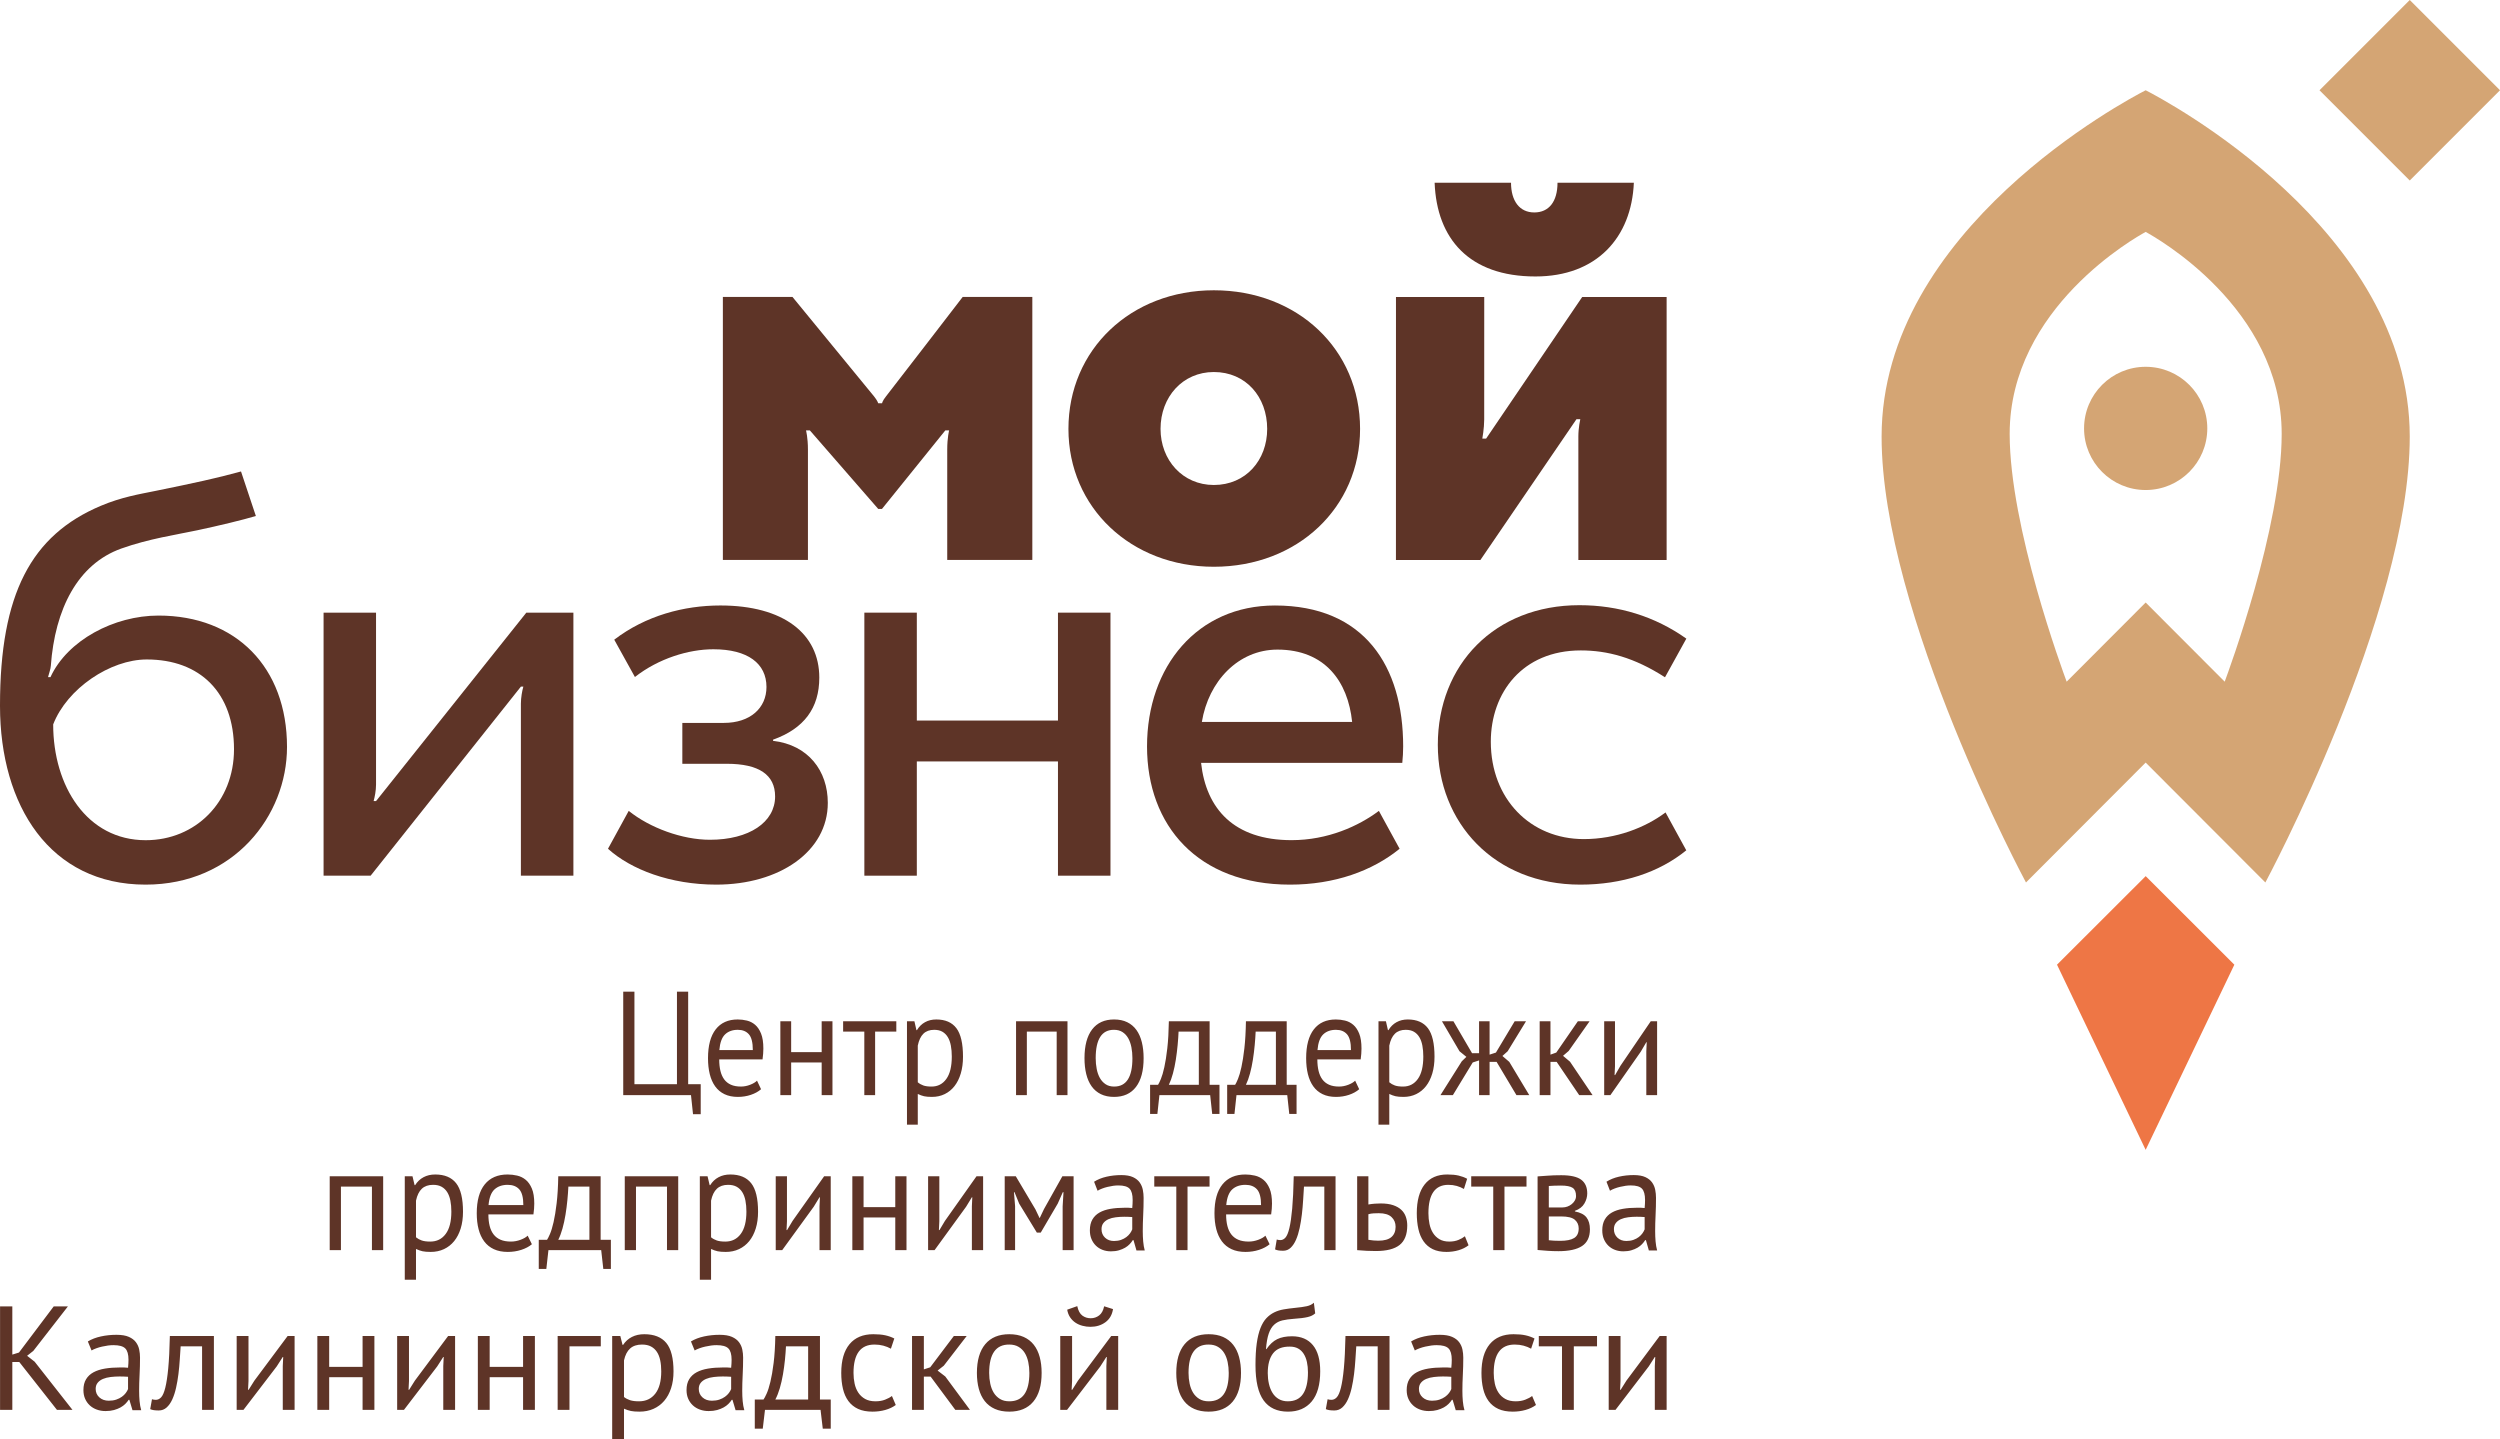
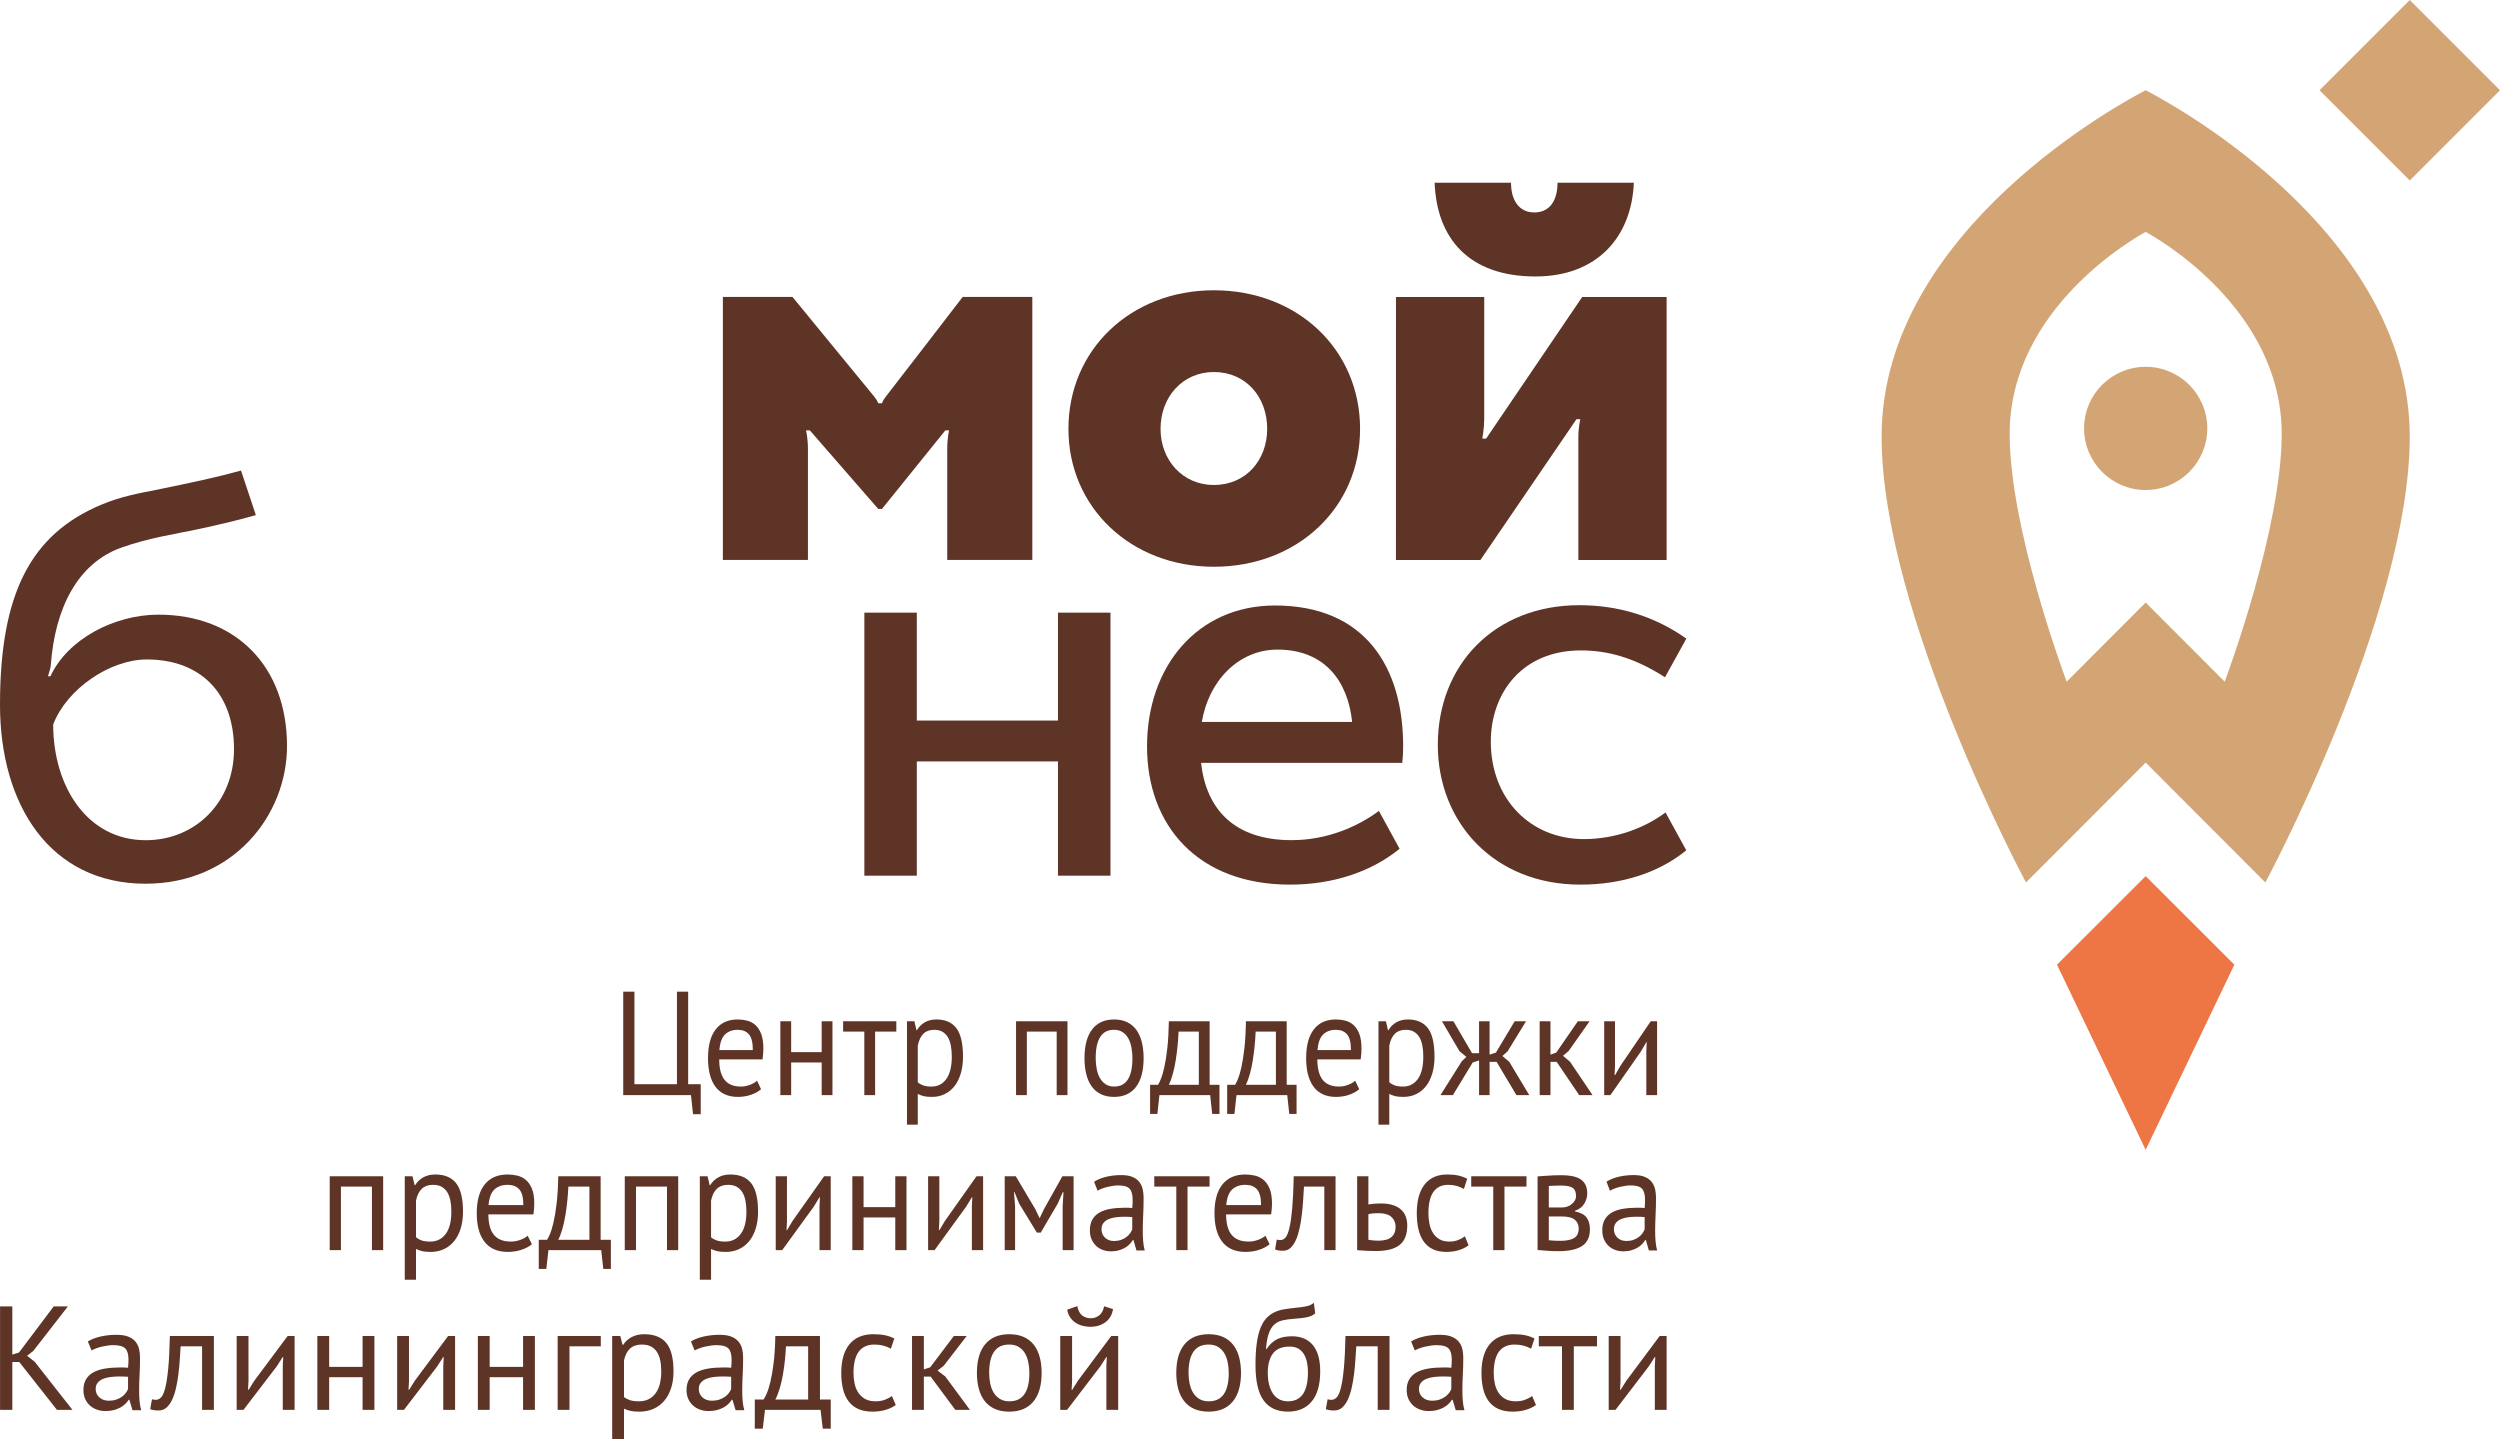
<svg xmlns="http://www.w3.org/2000/svg" xml:space="preserve" width="63.252mm" height="36.419mm" style="shape-rendering:geometricPrecision; text-rendering:geometricPrecision; image-rendering:optimizeQuality; fill-rule:evenodd; clip-rule:evenodd" viewBox="0 0 43928.32 25292.54">
  <defs>
    <style type="text/css">  .fil1 {fill:#D4A574;fill-rule:nonzero} .fil0 {fill:#EE7645;fill-rule:nonzero} .fil2 {fill:#5E3427;fill-rule:nonzero}  </style>
  </defs>
  <g id="Слой_x0020_1">
    <g id="_1900966496576">
      <polygon class="fil0" points="39260.54,16950.66 37702.5,15394.7 36144.33,16950.66 37702.15,20204.1 " />
      <path class="fil1" d="M37702.43 6444.86c-597.89,0 -1082.65,484.76 -1082.65,1082.65 0,597.89 484.76,1082.65 1082.65,1082.65 597.89,0 1082.72,-484.76 1082.72,-1082.65 0,-597.89 -484.83,-1082.65 -1082.72,-1082.65z" />
      <path class="fil1" d="M39091.08 11977.85l-1388.72 -1391.08 -1388.51 1391.08c-70.91,-193 -1001.19,-2711.18 -1001.19,-4354.08 0,-2216.35 2222.74,-3457.97 2389.69,-3548.88 167.17,90.91 2389.9,1332.53 2389.9,3548.88 0,1642.9 -930.28,4161.08 -1001.19,4354.08zm-1388.72 -10392.03c-329.82,168.9 -4640.07,2446.57 -4640.07,6085.88 0,3113.08 2537,7834.48 2537,7834.48l2103.08 -2106.9 2103.21 2106.9c0,0 2537,-4721.4 2537,-7834.48 0,-3639.3 -4310.26,-5916.97 -4640.21,-6085.88z" />
      <polygon class="fil1" points="42342.57,3171.63 40756.76,1585.81 42342.5,0 42342.57,0 43928.32,1585.74 43928.32,1585.88 " />
      <path class="fil2" d="M27367.48 3210.52c0,330.37 -149.59,522.33 -408.64,522.33 -259.12,0 -408.09,-203.42 -408.09,-522.33l-1342.39 0c37.5,983.55 606.16,1647.21 1771.11,1647.21 1074.73,0 1688.32,-681.93 1729.71,-1647.21l-1341.7 0z" />
      <path class="fil2" d="M24528.45 9840.33l0.63 -4621.88 1550.95 0c0,0 -0.63,1994.32 -0.63,2152.04 0,157.44 -33.13,336.28 -33.13,336.28l66.88 0 1688.11 -2488.31 1483.58 0 0 4621.88 -1550.95 0 0 -2171.76c0,-155.15 33.89,-302.38 33.89,-302.38l-67.3 0 -1688.11 2474.15 -1483.93 0z" />
      <path class="fil2" d="M21329.04 8521.69c562.4,0 937.02,-437.53 937.02,-985.63 0,-562.13 -374.61,-999.31 -937.02,-999.31 -548.03,0 -936.81,437.19 -936.81,999.31 0,548.1 388.78,985.63 936.81,985.63zm0 -3421.3c1471.92,0 2569.29,1040.56 2569.29,2435.67 0,1381.28 -1097.37,2422.47 -2569.29,2422.47 -1457.26,0 -2555.19,-1041.19 -2555.19,-2422.47 0,-1395.11 1097.93,-2435.67 2555.19,-2435.67z" />
      <path class="fil2" d="M16915.79 5217.41c0,0 -1295.31,1683.67 -1347.53,1747.28 -63.82,78.96 -69.24,121.47 -69.24,121.47l-67.3 0c0,0 -12.71,-45.7 -73.76,-121.47 -91.12,-112.99 -1433.09,-1747.28 -1433.09,-1747.28l-1223.08 0 0 4621.74 1494.77 0 0 -1940.22c0,-209.25 -33.75,-336.62 -33.75,-336.62l67.51 0 1201.69 1380.66 64.8 0 1113.76 -1380.66 66.95 0c0,0 -33.41,125.57 -33.41,336.62l0 1940.22 1495.25 0 0 -4621.74 -1223.56 0z" />
-       <path class="fil2" d="M2560.68 14763.34c-1033.83,0 -1626.16,-950.49 -1626.16,-2034.74 244.32,-631.37 1004.1,-1140.99 1644.5,-1140.99 935.97,0 1532.75,582.2 1532.75,1578.31 0,924.86 -674.77,1597.41 -1551.09,1597.41zm-2560.68 -2373.65l0 15.97c1.94,1754.58 878.75,3138.29 2558.53,3138.29 1545.46,0 2484.63,-1206.69 2484.63,-2419.07 0,-1398.93 -896.18,-2308.65 -2258.37,-2308.65 -781.73,0 -1600.12,434.34 -1898.34,1082.37l-42.64 -0.42c16.53,-67.51 44.52,-134.04 49.17,-198 72.57,-995.7 469.83,-1788.26 1240.58,-2062.45 484.62,-172.37 965.28,-241.96 1331.77,-319.89 391.97,-83.41 794.16,-180.85 1030.49,-251.13l-260.85 -782.56c-429.55,118.34 -829.37,204.32 -1501.78,341.35 -284.19,57.92 -594.56,107.72 -958.06,260.85 -1231.9,518.58 -1773.26,1553.66 -1775.13,3503.32z" />
-       <path class="fil2" d="M6607.44 14076.27c0,0 -17.36,-0.49 -42.5,-0.49 20.07,-73.41 42.5,-181.82 42.5,-289.05l0 -3021.76 -921.81 0 0 4621.67 826.94 0 2640.48 -3322.26 42.99 0c-21.18,72.44 -43.34,194.67 -43.34,300.86l0 3021.41 922.64 0 0 -4621.67 -827.15 0 -2640.76 3311.29z" />
-       <path class="fil2" d="M13583.6 13017.44l0 -20.56c545.25,-195.43 812.56,-555.39 812.56,-1090.15 0,-771.59 -627.48,-1267.8 -1738.4,-1267.8 -638.31,0 -1310.72,177.31 -1864.79,601.09l363.36 655.74c414.61,-325.65 944.45,-487.33 1378.09,-487.33 606.85,0 933.47,251.34 933.47,662.69 0,370.38 -285.58,631.16 -748.39,631.16l-730.12 0 0 718.32 781.59 0c565.74,0 848.61,193.49 848.61,574.07 0,452.6 -455.38,761.03 -1145.57,761.03 -486.43,0 -1056.33,-209.32 -1426.64,-507.68l-364.33 665.74c401.84,364.06 1095.08,630.19 1902.85,630.19 1110.22,0 1959.59,-582.47 1959.59,-1436.15 0,-565.81 -344.75,-1018.41 -961.88,-1090.36z" />
+       <path class="fil2" d="M2560.68 14763.34c-1033.83,0 -1626.16,-950.49 -1626.16,-2034.74 244.32,-631.37 1004.1,-1140.99 1644.5,-1140.99 935.97,0 1532.75,582.2 1532.75,1578.31 0,924.86 -674.77,1597.41 -1551.09,1597.41zm-2560.68 -2373.65c1.94,1754.58 878.75,3138.29 2558.53,3138.29 1545.46,0 2484.63,-1206.69 2484.63,-2419.07 0,-1398.93 -896.18,-2308.65 -2258.37,-2308.65 -781.73,0 -1600.12,434.34 -1898.34,1082.37l-42.64 -0.42c16.53,-67.51 44.52,-134.04 49.17,-198 72.57,-995.7 469.83,-1788.26 1240.58,-2062.45 484.62,-172.37 965.28,-241.96 1331.77,-319.89 391.97,-83.41 794.16,-180.85 1030.49,-251.13l-260.85 -782.56c-429.55,118.34 -829.37,204.32 -1501.78,341.35 -284.19,57.92 -594.56,107.72 -958.06,260.85 -1231.9,518.58 -1773.26,1553.66 -1775.13,3503.32z" />
      <polygon class="fil2" points="18589.88,12660.96 16109.76,12660.96 16109.76,10764.84 15187.95,10764.84 15187.95,15386.79 16109.76,15386.79 16109.76,13379.21 18589.88,13379.21 18589.88,15386.79 19512.52,15386.79 19512.52,10764.84 18589.88,10764.84 " />
      <path class="fil2" d="M21118.12 12685.54c117.3,-715.68 640.67,-1271.28 1328.71,-1271.28 833.95,0 1238.98,560.39 1312.04,1271.28l-2640.76 0zm1283.5 -2046.47c-1359.34,0 -2246.77,1068.21 -2246.77,2476.65 0,1390.38 892.57,2428.24 2512.06,2428.24 781.59,0 1446.98,-239.88 1926.05,-630.26l-364.26 -665.61c-354.96,266.13 -896.04,514.27 -1534.98,514.27 -1011.6,0 -1500.53,-549.9 -1589.15,-1357.74l3.13 0 3532.35 0c9.58,-94.73 15.35,-190.57 15.35,-288.91 0,-1408.44 -680.4,-2476.65 -2253.78,-2476.65z" />
      <path class="fil2" d="M27829.6 14743.82c-941.11,0 -1634.08,-707.41 -1634.08,-1711.31 0,-857.7 552.75,-1603.94 1581.02,-1603.94 467.47,0 938.54,123.69 1479.63,471.91 0,0 234.81,-423.02 375.03,-679.15 -553.72,-392.74 -1193.35,-587.54 -1879.1,-587.54 -1488.86,0 -2487.76,1045.15 -2487.76,2453.59 0,1372.26 995.84,2456.57 2503.04,2456.57 738.88,0 1383.51,-212.38 1862.71,-602.75l-364.33 -665.74c-355.1,266.27 -868.68,468.37 -1436.15,468.37z" />
      <path class="fil2" d="M12312.39 19577.73l-135.22 0 -35.56 -334.96 -1190.65 0 0 -1817.78 196.82 0 0 1625.68 747.21 0 0 -1625.68 196.89 0 0 1625.68 220.5 0 0 527.05zm1060.36 -438.85c-47.43,41.53 -107.16,74.38 -179.11,98.69 -72.02,24.24 -148.28,36.32 -228.98,36.32 -90.08,0 -168.42,-16.04 -234.74,-47.99 -66.39,-32.09 -120.98,-77.92 -163.69,-137.58 -42.64,-59.73 -74.31,-131.19 -94.87,-214.32 -20.56,-83.13 -30.84,-176.54 -30.84,-280.44 0,-221.61 45.07,-390.31 135.15,-506.43 90.15,-115.91 218.97,-173.9 386.63,-173.9 53.68,0 107.58,6.53 161.4,19.45 53.75,12.92 101.95,37.64 144.66,73.96 42.64,36.46 77.37,87.92 104.38,154.6 26.81,66.6 40.35,154.46 40.35,263.56 0,57.16 -4.79,120.36 -14.31,189.53l-761.45 0c0,76.12 7.15,143.69 21.46,202.52 14.1,58.89 36.32,108.69 66.32,149.39 30.14,40.7 69.17,71.81 117.51,93.48 48.2,21.6 107.02,32.36 176.61,32.36 53.75,0 107.51,-10.28 161.26,-31.11 53.82,-20.77 94.1,-45 121.05,-72.64l71.19 150.57zm-408.09 -1043.9c-93.34,0 -167.93,26.88 -224.18,80.49 -56.12,53.62 -89.66,145.43 -100.77,275.23l588.31 0c0,-131.54 -22.92,-223.77 -68.76,-276.55 -45.91,-52.71 -110.7,-79.17 -194.6,-79.17zm1473.03 573.93l-536.08 0 0 573.86 -189.81 0 0 -1298.43 189.81 0 0 542.82 536.08 0 0 -542.82 189.74 0 0 1298.43 -189.74 0 0 -573.86zm1311.63 -542.82l-372.39 0 0 1116.68 -189.81 0 0 -1116.68 -372.39 0 0 -181.75 934.58 0 0 181.75zm187.44 -181.75l130.43 0 35.56 155.85 9.58 0c36.32,-60.56 83.34,-106.88 141.05,-138.9 57.78,-32.09 123.69,-48.06 198.14,-48.06 158.07,0 275.85,51.11 353.43,153.14 77.44,102.16 116.19,269.26 116.19,501.29 0,108.97 -13.06,207.24 -39.1,294.68 -26.18,87.51 -62.99,161.47 -110.29,222.03 -47.5,60.63 -104.87,107.37 -172.1,140.22 -67.09,32.85 -141.82,49.31 -224.11,49.31 -58.48,0 -104.73,-3.82 -138.69,-11.67 -34.03,-7.85 -70.77,-21.18 -110.29,-40.21l0 540.11 -189.81 0 0 -1817.78zm479.13 150.64c-80.7,0 -144.32,22.99 -190.99,68.89 -46.53,45.77 -79.38,115.49 -98.34,208.97l0 643.94c28.4,24.31 60.84,42.92 97.16,55.84 36.32,13.06 84.59,19.45 144.8,19.45 109.11,0 195.57,-44.45 259.6,-133.69 64.1,-89.1 96.12,-220.29 96.12,-393.36 0,-70.98 -5.49,-135.5 -16.67,-193.49 -10.97,-57.99 -28.75,-107.3 -53.34,-147.93 -24.59,-40.7 -56.12,-72.37 -94.8,-94.87 -38.89,-22.57 -86.6,-33.75 -143.55,-33.75zm2151.34 31.11l-524.14 0 0 1116.68 -189.81 0 0 -1298.43 903.75 0 0 1298.43 -189.81 0 0 -1116.68zm488.72 467.47c0,-219.88 44.66,-388.15 133.97,-505.11 89.38,-116.81 217.86,-175.22 385.38,-175.22 88.69,0 165.71,15.97 231.41,48.06 65.49,32.02 119.66,77.92 162.44,137.58 42.71,59.73 74.24,131.54 94.8,215.5 20.56,84.03 30.91,177.03 30.91,279.19 0,219.81 -44.73,388.22 -134.11,505.04 -89.31,116.88 -217.79,175.29 -385.45,175.29 -88.55,0 -165.64,-16.04 -231.13,-47.99 -65.63,-32.09 -119.8,-77.92 -162.51,-137.58 -42.78,-59.73 -74.31,-131.68 -94.87,-215.64 -20.56,-83.9 -30.84,-176.96 -30.84,-279.12zm196.82 0c0,65.77 5.97,128.97 17.85,189.6 11.74,60.56 30.35,113.34 55.7,158.41 25.35,45 58.55,81.33 99.66,109.11 41.11,27.57 90.91,41.39 149.32,41.39 215.22,1.74 322.66,-164.32 322.66,-498.51 0,-67.44 -5.97,-131.54 -17.71,-192.1 -12.01,-60.63 -30.49,-113.48 -55.84,-158.41 -25.35,-45.07 -58.48,-80.91 -99.66,-107.79 -40.98,-26.88 -90.91,-40.28 -149.46,-40.28 -215.02,-1.74 -322.52,164.46 -322.52,498.58zm2175.09 979.03l-128 0 -35.56 -329.82 -891.94 0 -35.56 329.82 -128.13 0 0 -511.64 140.01 0c12.57,-19.03 29.24,-53.2 49.8,-102.58 20.56,-49.24 40.77,-118.55 60.49,-207.72 19.79,-89.1 37.23,-199.95 52.23,-332.39 15,-132.37 24.1,-290.44 27.15,-473.92l716.37 0 0 1116.61 173.14 0 0 511.64zm-362.87 -511.64l0 -934.86 -355.86 0c-3.13,72.78 -8.54,151.96 -16.53,237.73 -7.92,85.56 -18.54,171.33 -31.95,257.03 -13.47,85.7 -30.56,166.68 -51.05,242.8 -20.56,76.12 -44.24,141.96 -71.26,197.31l526.64 0zm1717.28 511.64l-128.07 0 -35.56 -329.82 -891.94 0 -35.56 329.82 -128.13 0 0 -511.64 140.08 0c12.64,-19.03 29.17,-53.2 49.73,-102.58 20.56,-49.24 40.84,-118.55 60.49,-207.72 19.79,-89.1 37.23,-199.95 52.23,-332.39 15,-132.37 24.17,-290.44 27.15,-473.92l716.37 0 0 1116.61 173.21 0 0 511.64zm-362.94 -511.64l0 -934.86 -355.79 0c-3.19,72.78 -8.61,151.96 -16.53,237.73 -7.99,85.56 -18.61,171.33 -32.02,257.03 -13.47,85.7 -30.56,166.68 -51.05,242.8 -20.56,76.12 -44.24,141.96 -71.26,197.31l526.64 0zm1463.58 77.92c-47.43,41.53 -107.16,74.38 -179.04,98.69 -72.02,24.24 -148.28,36.32 -228.98,36.32 -90.22,0 -168.42,-16.04 -234.81,-47.99 -66.46,-32.09 -120.91,-77.92 -163.69,-137.58 -42.78,-59.73 -74.31,-131.19 -94.87,-214.32 -20.56,-83.13 -30.77,-176.54 -30.77,-280.44 0,-221.61 44.93,-390.31 135.08,-506.43 90.08,-115.91 218.97,-173.9 386.63,-173.9 53.75,0 107.51,6.53 161.33,19.45 53.82,12.92 102.02,37.64 144.66,73.96 42.64,36.46 77.51,87.92 104.45,154.6 26.88,66.6 40.28,154.46 40.28,263.56 0,57.16 -4.72,120.36 -14.17,189.53l-761.52 0c0,76.12 7.22,143.69 21.46,202.52 14.17,58.89 36.32,108.69 66.32,149.39 30.07,40.7 69.1,71.81 117.44,93.48 48.13,21.6 107.09,32.36 176.61,32.36 53.89,0 107.58,-10.28 161.33,-31.11 53.89,-20.77 94.1,-45 121.12,-72.64l71.12 150.57zm-408.02 -1043.9c-93.34,0 -168.07,26.88 -224.25,80.49 -56.12,53.62 -89.73,145.43 -100.7,275.23l588.31 0c0,-131.54 -22.99,-223.77 -68.89,-276.55 -45.91,-52.71 -110.63,-79.17 -194.46,-79.17zm747.07 -150.64l130.43 0 35.63 155.85 9.51 0c36.39,-60.56 83.34,-106.88 141.12,-138.9 57.78,-32.09 123.69,-48.06 198.07,-48.06 158.07,0 275.92,51.11 353.5,153.14 77.44,102.16 116.12,269.26 116.12,501.29 0,108.97 -13.06,207.24 -39.03,294.68 -26.18,87.51 -62.99,161.47 -110.29,222.03 -47.57,60.63 -104.87,107.37 -172.03,140.22 -67.23,32.85 -141.96,49.31 -224.18,49.31 -58.55,0 -104.73,-3.82 -138.69,-11.67 -34.03,-7.85 -70.84,-21.18 -110.29,-40.21l0 540.11 -189.88 0 0 -1817.78zm479.2 150.64c-80.7,0 -144.32,22.99 -190.99,68.89 -46.6,45.77 -79.45,115.49 -98.34,208.97l0 643.94c28.4,24.31 60.77,42.92 97.09,55.84 36.39,13.06 84.66,19.45 144.8,19.45 109.11,0 195.71,-44.45 259.67,-133.69 64.1,-89.1 96.05,-220.29 96.05,-393.36 0,-70.98 -5.42,-135.5 -16.53,-193.49 -11.11,-57.99 -28.82,-107.3 -53.41,-147.93 -24.59,-40.7 -56.12,-72.37 -94.87,-94.87 -38.82,-22.57 -86.6,-33.75 -143.48,-33.75zm1176.48 573.93l-348.71 573.86 -218.14 0 374.68 -594.63 80.7 -77.99 -120.98 -98.69 -308.43 -527.12 201.61 0 327.46 560.95 123.34 0 0 -560.95 184.94 0 0 586.85 111.47 -36.32 329.75 -550.53 199.18 0 -322.52 527.12 -92.51 83.13 120.98 103.9 351.07 584.28 -225.43 0 -348.64 -584.28 -123.34 0 0 584.28 -184.94 0 0 -610.32 -111.54 36.46zm1475.32 -10.42l-109.11 0 0 584.28 -189.67 0 0 -1298.43 189.67 0 0 586.85 102.09 -36.32 379.54 -550.53 206.2 0 -367.53 522.05 -99.66 85.56 123.34 103.9 396.07 586.92 -234.88 0 -396.07 -584.28zm1574.98 -184.39l7.08 -160.98 -7.08 0 -97.23 166.19 -533.72 763.46 -109.11 0 0 -1298.43 189.81 0 0 792 -7.15 153.28 9.58 0 92.44 -160.98 533.72 -784.3 111.4 0 0 1298.43 -189.74 0 0 -768.67z" />
      <path class="fil2" d="M6535.49 20849.91l-544.83 0 0 1116.68 -197.24 0 0 -1298.43 939.38 0 0 1298.43 -197.31 0 0 -1116.68zm576.99 -181.75l135.5 0 37.02 155.85 9.86 0c37.85,-60.56 86.74,-106.88 146.68,-138.9 60,-32.09 128.55,-48.06 205.78,-48.06 164.39,0 286.9,51.11 367.39,153.14 80.63,102.16 120.84,269.26 120.84,501.29 0,109.04 -13.61,207.24 -40.7,294.68 -27.15,87.51 -65.35,161.47 -114.66,222.03 -49.38,60.63 -108.83,107.37 -178.69,140.22 -69.87,32.85 -147.51,49.31 -233,49.31 -60.84,0 -108.9,-3.82 -144.18,-11.67 -35.35,-7.85 -73.48,-21.18 -114.66,-40.21l0 540.11 -197.17 0 0 -1817.78zm497.88 150.64c-83.76,0 -149.94,22.99 -198.42,68.89 -48.55,45.77 -82.58,115.49 -102.3,208.97l0 644.01c29.52,24.24 63.2,42.85 100.98,55.77 37.85,13.06 87.99,19.45 150.57,19.45 113.34,0 203.28,-44.45 269.74,-133.69 66.74,-89.03 99.87,-220.22 99.87,-393.36 0,-70.98 -5.63,-135.5 -17.15,-193.49 -11.53,-57.99 -30,-107.3 -55.49,-147.93 -25.56,-40.7 -58.34,-72.37 -98.69,-94.87 -40.21,-22.5 -89.94,-33.75 -149.11,-33.75zm1735.62 1043.9c-49.24,41.53 -111.4,74.38 -186.13,98.69 -74.73,24.24 -154.11,36.32 -237.93,36.32 -93.62,0 -175.08,-15.97 -244.05,-47.99 -69.03,-32.09 -125.7,-77.85 -170.08,-137.58 -44.45,-59.73 -77.3,-131.19 -98.62,-214.32 -21.46,-83.13 -32.02,-176.54 -32.02,-280.44 0,-221.61 46.81,-390.31 140.43,-506.43 93.69,-115.91 227.59,-173.9 401.84,-173.9 55.84,0 111.74,6.53 167.79,19.45 55.77,12.99 105.91,37.64 150.29,73.96 44.31,36.46 80.42,87.92 108.48,154.6 27.99,66.6 41.88,154.46 41.88,263.56 0,57.16 -4.86,120.36 -14.79,189.53l-791.38 0c0,76.12 7.5,143.69 22.15,202.58 14.79,58.82 37.92,108.62 69.1,149.32 31.25,40.7 71.81,71.81 122.09,93.48 50,21.6 111.26,32.36 183.62,32.36 55.77,0 111.68,-10.28 167.58,-31.11 55.91,-20.77 97.79,-45 125.77,-72.64l73.96 150.57zm-424.06 -1043.9c-97.02,0 -174.67,26.88 -233,80.49 -58.41,53.68 -93.2,145.5 -104.73,275.23l611.37 0c0,-131.54 -23.82,-223.77 -71.46,-276.48 -47.64,-52.78 -115.01,-79.24 -202.17,-79.24zm1811.94 1477.61l-133.07 0 -36.95 -329.82 -927.08 0 -37.02 329.82 -133 0 0 -511.64 145.43 0c13.2,-19.03 30.35,-53.13 51.81,-102.58 21.32,-49.24 42.29,-118.55 62.85,-207.72 20.56,-89.1 38.61,-199.95 54.17,-332.39 15.7,-132.37 25.14,-290.44 28.4,-473.92l744.5 0 0 1116.61 179.94 0 0 511.64zm-377.18 -511.64l0 -934.86 -369.75 0c-3.33,72.78 -9.03,151.96 -17.29,237.73 -8.26,85.56 -19.24,171.33 -33.27,257.03 -13.96,85.7 -31.67,166.68 -52.99,242.8 -21.32,76.19 -46.05,141.96 -73.96,197.31l547.26 0zm1363.3 -934.86l-544.83 0 0 1116.68 -197.17 0 0 -1298.43 939.24 0 0 1298.43 -197.24 0 0 -1116.68zm576.85 -181.75l135.64 0 37.02 155.85 9.93 0c37.71,-60.56 86.53,-106.88 146.61,-138.9 60.07,-32.09 128.55,-48.06 205.85,-48.06 164.32,0 286.83,51.11 367.32,153.14 80.63,102.16 120.84,269.26 120.84,501.29 0,109.04 -13.54,207.24 -40.63,294.68 -27.22,87.51 -65.42,161.47 -114.66,222.03 -49.38,60.63 -109.04,107.37 -178.76,140.22 -69.8,32.85 -147.51,49.31 -233,49.31 -60.84,0 -108.9,-3.82 -144.25,-11.67 -35.28,-7.85 -73.41,-21.18 -114.52,-40.21l0 540.11 -197.38 0 0 -1817.78zm498.02 150.64c-83.9,0 -149.87,22.99 -198.42,68.89 -48.55,45.77 -82.58,115.49 -102.23,208.97l0 644.01c29.45,24.24 63.2,42.85 100.91,55.77 37.85,13.06 87.99,19.45 150.43,19.45 113.48,0 203.49,-44.45 269.95,-133.69 66.53,-89.03 99.87,-220.22 99.87,-393.36 0,-70.98 -5.69,-135.5 -17.22,-193.49 -11.53,-57.99 -30,-107.3 -55.49,-147.93 -25.56,-40.7 -58.41,-72.37 -98.62,-94.87 -40.28,-22.5 -90.01,-33.75 -149.18,-33.75zm1604.98 379.13l7.29 -160.98 -7.29 0 -101.19 166.19 -554.63 763.46 -113.41 0 0 -1298.43 197.24 0 0 792 -7.36 153.28 9.86 0 96.19 -160.98 554.69 -784.3 115.7 0 0 1298.43 -197.1 0 0 -768.67zm1331.28 194.81l-557.19 0 0 573.86 -197.17 0 0 -1298.43 197.17 0 0 542.82 557.19 0 0 -542.82 197.1 0 0 1298.43 -197.1 0 0 -573.86zm1346 -194.81l7.36 -160.98 -7.36 0 -101.05 166.19 -554.69 763.46 -113.48 0 0 -1298.43 197.31 0 0 792 -7.5 153.28 9.93 0 96.19 -160.98 554.63 -784.3 115.91 0 0 1298.43 -197.24 0 0 -768.67zm1595.05 -2.64l14.79 -246.62 -12.29 0 -88.76 199.95 -298.29 508.93 -68.96 0 -310.65 -508.93 -81.4 -199.95 -9.79 0 19.72 244.05 0 773.88 -182.44 0 0 -1298.43 194.74 0 345.16 581.78 71.46 150.57 4.86 0 73.96 -155.78 323.01 -576.57 197.24 0 0 1298.43 -192.38 0 0 -771.31zm552.33 -431c62.44,-39.79 135.22,-69.24 218.21,-88.27 82.85,-19.1 169.67,-28.54 259.95,-28.54 85.56,0 154.18,12.08 205.85,36.32 51.88,24.31 91.4,55.84 118.34,94.8 27.22,38.89 45.28,81.81 54.31,128.55 9.03,46.67 13.61,93.48 13.61,140.22 0,103.9 -2.5,205.08 -7.43,303.84 -5,98.69 -7.5,192.1 -7.5,280.44 0,63.96 2.5,124.59 7.5,181.75 4.93,57.16 13.96,109.87 27.22,158.41l-145.57 0 -51.81 -181.75 -12.36 0c-14.72,24.24 -33.2,47.92 -55.49,71.32 -22.09,23.4 -48.82,44.17 -79.94,62.37 -31.32,18.13 -67.44,33.27 -108.62,45.42 -41.11,12.08 -87.85,18.2 -140.43,18.2 -52.64,0 -101.47,-8.68 -146.75,-25.97 -45.14,-17.29 -84.17,-42.02 -117.16,-73.96 -32.85,-32.02 -58.75,-70.63 -77.64,-115.56 -18.96,-45 -28.27,-96.19 -28.27,-153.28 0,-76.12 14.79,-139.8 44.38,-190.78 29.59,-51.11 71.05,-91.81 124.45,-122.09 53.41,-30.35 117.58,-51.95 192.31,-64.94 74.73,-12.92 157.37,-19.45 247.8,-19.45 22.99,0 45.56,0 67.78,0 22.09,0 44.73,1.74 67.78,5.21 5,-52.02 7.36,-98.69 7.36,-140.22 0,-95.28 -18.06,-161.89 -54.24,-199.95 -36.11,-38.06 -101.81,-57.09 -197.17,-57.09 -28.06,0 -57.92,2.01 -90.01,6.39 -32.02,4.79 -64.87,10.9 -98.62,19.03 -33.68,7.85 -65.77,17.71 -96.12,29.52 -30.49,11.18 -57.16,24.24 -80.08,38.48l-61.67 -158.41zm350.03 1041.33c46.05,0 87.02,-6.53 123.27,-19.52 36.11,-12.92 67.44,-29.45 93.69,-49.38 26.32,-19.86 48.06,-41.88 65.35,-66.12 17.22,-24.24 29.93,-47.64 38.2,-70.14l0 -215.5c-23.06,-1.81 -46.46,-3.06 -70.14,-3.96 -23.96,-0.83 -47.36,-1.32 -70.42,-1.32 -50.91,0 -100.63,3.06 -149.11,9.17 -48.41,5.97 -91.19,17.29 -128.2,33.75 -36.95,16.39 -66.53,38.89 -88.76,67.51 -22.15,28.54 -33.27,64.45 -33.27,107.72 0,60.56 20.56,110.43 61.67,149.39 41.04,38.89 93.69,58.41 157.72,58.41zm1678.88 -955.7l-387.04 0 0 1116.68 -197.24 0 0 -1116.68 -387.04 0 0 -181.75 971.32 0 0 181.75zm1055.22 1012.78c-49.31,41.53 -111.33,74.38 -186.13,98.69 -74.73,24.24 -154.04,36.32 -237.93,36.32 -93.69,0 -175.01,-15.97 -243.98,-47.99 -69.1,-32.09 -125.77,-77.85 -170.15,-137.58 -44.38,-59.73 -77.23,-131.19 -98.69,-214.32 -21.32,-83.13 -31.95,-176.54 -31.95,-280.44 0,-221.61 46.74,-390.31 140.43,-506.43 93.62,-115.91 227.66,-173.9 401.84,-173.9 55.91,0 111.74,6.53 167.72,19.45 55.91,12.99 105.98,37.64 150.36,73.96 44.38,36.46 80.49,87.92 108.48,154.6 27.92,66.6 41.95,154.46 41.95,263.56 0,57.16 -5,120.36 -14.79,189.53l-791.38 0c0,76.12 7.36,143.69 22.22,202.58 14.79,58.82 37.71,108.62 68.96,149.32 31.32,40.7 71.88,71.81 122.02,93.48 50.14,21.6 111.4,32.36 183.62,32.36 55.91,0 111.74,-10.28 167.65,-31.11 56.05,-20.77 97.79,-45 125.77,-72.64l73.96 150.57zm-424.06 -1043.9c-97.02,0 -174.6,26.88 -233,80.49 -58.34,53.68 -93.27,145.5 -104.8,275.23l611.5 0c0,-131.54 -23.96,-223.77 -71.46,-276.48 -47.78,-52.78 -115.08,-79.24 -202.24,-79.24zm1385.45 31.11l-357.46 0c-5,72.78 -9.79,151.12 -14.79,235.09 -4.86,83.96 -12.36,167.86 -22.15,251.82 -9.79,83.96 -23.13,164.53 -39.38,241.55 -16.46,77.02 -37.43,144.94 -62.99,203.83 -25.35,58.82 -56.67,106.05 -93.69,141.54 -37.02,35.42 -80.91,53.2 -131.82,53.2 -31.25,0 -58.48,-1.67 -81.4,-5.14 -22.99,-3.47 -43.54,-9.58 -61.6,-18.2l29.52 -174.04c19.79,7.01 41.11,10.49 64.17,10.49 32.85,0 62.3,-14.72 88.76,-44.17 26.32,-29.52 49.31,-85.28 68.96,-167.51 19.72,-82.3 36.25,-196.06 49.38,-341.48 13.06,-145.43 22.22,-334.96 27.02,-568.72l734.71 0 0 1298.43 -197.24 0 0 -1116.68zm774.09 934.86c60.98,10.49 119.25,15.56 175.15,15.56 103.48,0 179.81,-21.18 229.25,-63.62 49.24,-42.29 73.96,-102.44 73.96,-180.43 0,-69.24 -23.82,-126.33 -71.6,-171.33 -47.64,-45.07 -122.37,-67.57 -224.32,-67.57 -27.85,0 -58.27,0.83 -91.12,2.57 -32.85,1.74 -63.34,7.01 -91.33,15.56l0 449.27zm0 -620.6c39.52,-6.94 77.37,-11.74 113.48,-14.24 36.11,-2.57 70.63,-3.89 103.48,-3.89 85.49,0 157.79,9.86 217.03,29.79 59.17,19.93 107.09,47.23 144.11,81.81 37.09,34.59 63.75,75.7 80.14,123.34 16.46,47.64 24.72,98.27 24.72,151.96 0,157.51 -44.8,271.76 -134.32,342.8 -89.66,70.91 -228.91,106.4 -417.95,106.4 -105.22,0 -214.53,-5.21 -327.87,-15.56l0 -1298.43 197.17 0 0 496.01zm1760.27 716.72c-49.31,38.06 -107.72,67.09 -175.15,87.02 -67.37,19.86 -138.07,29.79 -212.03,29.79 -95.28,0 -175.71,-15.97 -241.48,-47.99 -65.84,-32.09 -119.66,-77.85 -161.54,-137.58 -41.88,-59.73 -72.37,-131.68 -91.19,-215.64 -18.96,-83.9 -28.27,-176.96 -28.27,-279.12 0,-219.88 45.91,-388.15 137.93,-505.11 92.16,-116.81 224.39,-175.22 396.97,-175.22 78.96,0 145.84,6.53 200.92,19.45 55,12.99 104.73,31.67 149.11,55.84l-56.67 179.18c-37.85,-22.43 -79.66,-40.28 -125.77,-53.2 -45.98,-12.99 -95.28,-19.52 -147.79,-19.52 -233.49,0 -350.17,166.26 -350.17,498.58 0,65.77 6.18,128.55 18.47,188.28 12.29,59.73 32.85,112.51 61.67,158.41 28.68,45.91 66.46,82.65 113.34,110.43 46.81,27.64 104.73,41.39 173.83,41.39 59.17,0 112.16,-9.45 158.97,-28.47 46.88,-19.03 85.15,-40.7 114.66,-64.94l64.17 158.41zm1018.2 -1030.98l-387.18 0 0 1116.68 -197.24 0 0 -1116.68 -386.9 0 0 -181.75 971.32 0 0 181.75zm194.74 -179.18c57.5,-3.33 117.93,-7.71 181.19,-12.92 63.2,-5.21 141.75,-7.85 235.43,-7.85 162.72,0 279.47,26.46 350.03,79.24 70.7,52.85 105.98,132.93 105.98,240.3 0,60.56 -16.74,119.87 -50.49,177.86 -33.61,57.92 -89.1,100.84 -166.33,128.41l0 10.49c96.95,19.03 165.15,54.52 204.53,106.47 39.52,51.88 59.17,121.12 59.17,207.72 0,134.94 -46.05,232.86 -138.07,293.49 -92.02,60.56 -230.09,90.77 -414.13,90.77 -69.03,0 -133.14,-2.15 -192.31,-6.53 -59.17,-4.24 -117.51,-9.03 -175.01,-14.24l0 -1293.22zm197.17 1121.89c31.25,3.4 62.16,5.97 92.51,7.71 30.35,1.81 66.12,2.64 107.23,2.64 110.22,0 191.89,-16.39 245.23,-49.24 53.48,-32.99 80.14,-89.24 80.14,-168.83 0,-62.37 -22.64,-112.93 -67.78,-151.89 -45.21,-39.03 -125.29,-58.55 -240.37,-58.55l-216.96 0 0 418.16zm241.62 -576.5c29.59,0 58.34,-5.14 86.4,-15.56 27.85,-10.35 52.99,-24.72 75.14,-42.92 22.09,-18.13 40.28,-39.38 54.17,-63.62 13.96,-24.17 21.04,-50.14 21.04,-77.85 0,-69.24 -19.72,-117.3 -59.17,-144.18 -39.52,-26.74 -108.62,-40.21 -207.17,-40.21 -52.64,0 -93.97,0.83 -124.45,2.57 -30.42,1.74 -59.59,3.47 -87.58,5.21l0 376.56 241.62 0zm771.72 -451.84c62.44,-39.79 135.22,-69.24 218.21,-88.27 82.92,-19.1 169.74,-28.54 260.02,-28.54 85.49,0 154.11,12.08 205.78,36.32 51.88,24.31 91.4,55.84 118.41,94.8 27.15,38.89 45.21,81.81 54.24,128.55 9.03,46.67 13.61,93.48 13.61,140.22 0,103.9 -2.5,205.08 -7.43,303.84 -5,98.69 -7.5,192.1 -7.5,280.44 0,63.96 2.5,124.59 7.5,181.75 4.93,57.16 13.96,109.87 27.22,158.41l-145.57 0 -51.74 -181.75 -12.43 0c-14.65,24.24 -33.2,47.92 -55.49,71.32 -22.09,23.4 -48.82,44.17 -79.94,62.37 -31.32,18.13 -67.44,33.27 -108.55,45.42 -41.11,12.08 -87.92,18.2 -140.43,18.2 -52.71,0 -101.54,-8.68 -146.75,-25.97 -45.21,-17.29 -84.24,-42.02 -117.16,-73.96 -32.85,-32.02 -58.75,-70.63 -77.71,-115.56 -18.89,-45 -28.27,-96.19 -28.27,-153.28 0,-76.12 14.79,-139.8 44.38,-190.78 29.59,-51.11 71.05,-91.81 124.45,-122.09 53.41,-30.35 117.58,-51.95 192.31,-64.94 74.73,-12.92 157.44,-19.45 247.8,-19.45 22.99,0 45.63,0 67.78,0 22.09,0 44.73,1.74 67.78,5.21 5,-52.02 7.43,-98.69 7.43,-140.22 0,-95.28 -18.06,-161.89 -54.31,-199.95 -36.11,-38.06 -101.81,-57.09 -197.1,-57.09 -28.06,0 -57.99,2.01 -90.08,6.39 -32.02,4.79 -64.87,10.9 -98.55,19.03 -33.75,7.85 -65.84,17.71 -96.19,29.52 -30.49,11.18 -57.09,24.24 -80.08,38.48l-61.67 -158.41zm350.1 1041.33c45.98,0 87.02,-6.53 123.2,-19.52 36.11,-12.92 67.44,-29.45 93.69,-49.38 26.32,-19.86 48.06,-41.88 65.35,-66.12 17.22,-24.24 29.93,-47.64 38.2,-70.14l0 -215.5c-23.06,-1.81 -46.46,-3.06 -70.14,-3.96 -23.96,-0.83 -47.36,-1.32 -70.42,-1.32 -50.91,0 -100.63,3.06 -149.11,9.17 -48.41,5.97 -91.19,17.29 -128.13,33.75 -37.02,16.39 -66.6,38.89 -88.76,67.51 -22.22,28.54 -33.34,64.45 -33.34,107.72 0,60.56 20.56,110.43 61.67,149.39 41.04,38.89 93.69,58.41 157.79,58.41z" />
      <path class="fil2" d="M338.64 23931.88l-122.09 0 0 841.31 -215.5 0 0 -1817.78 215.5 0 0 846.59 116.95 -36.39 610.18 -810.2 249.32 0 -607.68 781.59 -109.11 85.77 132.51 103.9 664.77 846.52 -272.73 0 -662.13 -841.31zm1204.88 -360.93c65.84,-39.86 142.37,-69.31 229.88,-88.34 87.3,-19.03 178.69,-28.54 273.91,-28.54 90.08,0 162.3,12.08 216.75,36.32 54.66,24.31 96.19,55.84 124.73,94.8 28.54,38.96 47.64,81.81 57.09,128.55 9.58,46.67 14.38,93.48 14.38,140.22 0,103.9 -2.64,205.08 -7.85,303.84 -5.21,98.69 -7.85,192.1 -7.85,280.44 0,63.96 2.64,124.59 7.85,181.82 5.21,57.09 14.65,109.87 28.61,158.35l-153.28 0 -54.52 -181.75 -13.06 0c-15.56,24.24 -35,47.99 -58.41,71.32 -23.27,23.4 -51.46,44.17 -84.31,62.37 -32.99,18.13 -71.05,33.27 -114.31,45.49 -43.34,12.01 -92.58,18.13 -147.93,18.13 -55.49,0 -106.95,-8.68 -154.6,-25.97 -47.57,-17.29 -88.69,-42.02 -123.41,-73.96 -34.59,-32.02 -61.88,-70.63 -81.74,-115.56 -19.93,-45 -29.86,-96.12 -29.86,-153.28 0,-76.12 15.56,-139.8 46.81,-190.78 31.11,-51.11 74.87,-91.81 131.05,-122.09 56.25,-30.35 123.83,-51.95 202.58,-64.94 78.76,-12.92 165.78,-19.45 260.99,-19.45 24.24,0 48.06,0 71.46,0 23.27,0 47.09,1.74 71.32,5.21 5.21,-52.02 7.85,-98.69 7.85,-140.22 0,-95.28 -19.03,-161.89 -57.23,-199.95 -38.06,-38.06 -107.23,-57.09 -207.65,-57.09 -29.52,0 -61.05,2.01 -94.87,6.39 -33.68,4.79 -68.34,10.9 -103.76,19.03 -35.56,7.85 -69.31,17.78 -101.26,29.52 -32.16,11.18 -60.21,24.24 -84.45,38.48l-64.94 -158.35zm368.78 1041.26c48.41,0 91.67,-6.53 129.8,-19.52 38.06,-12.92 70.98,-29.45 98.62,-49.38 27.78,-19.86 50.7,-41.88 68.89,-66.12 18.13,-24.24 31.53,-47.64 40.21,-70.14l0 -215.5c-24.24,-1.74 -48.96,-3.06 -73.96,-3.96 -25.14,-0.83 -49.8,-1.32 -74.1,-1.32 -53.62,0 -105.91,3.06 -157.03,9.17 -51.05,5.97 -96.05,17.29 -135.01,33.75 -38.96,16.39 -70.21,38.89 -93.48,67.51 -23.34,28.54 -35.14,64.45 -35.14,107.72 0,60.56 21.67,110.43 64.94,149.39 43.34,38.89 98.69,58.41 166.26,58.41zm1638.46 -955.7l-376.49 0c-5.21,72.78 -10.35,151.12 -15.56,235.09 -5.21,83.96 -13.06,167.86 -23.4,251.82 -10.28,84.03 -24.24,164.53 -41.53,241.55 -17.29,77.02 -39.38,145.01 -66.26,203.83 -26.74,58.82 -59.73,106.05 -98.62,141.54 -38.96,35.42 -85.35,53.2 -138.97,53.2 -32.85,0 -61.46,-1.67 -85.7,-5.14 -24.17,-3.47 -45.77,-9.58 -64.87,-18.13l31.11 -174.11c20.83,7.01 43.34,10.49 67.57,10.49 34.59,0 65.7,-14.72 93.48,-44.17 27.71,-29.52 51.95,-85.28 72.64,-167.51 20.77,-82.3 38.2,-196.06 52.02,-341.48 13.82,-145.43 23.34,-334.96 28.47,-568.72l773.88 0 0 1298.43 -207.79 0 0 -1116.68zm1417.88 348.01l7.78 -160.98 -7.78 0 -106.47 166.19 -584.28 763.46 -119.45 0 0 -1298.43 207.79 0 0 792.07 -7.85 153.28 10.42 0 101.33 -161.05 584.28 -784.3 121.95 0 0 1298.43 -207.72 0 0 -768.67zm1402.33 194.81l-586.85 0 0 573.86 -207.79 0 0 -1298.43 207.79 0 0 542.82 586.85 0 0 -542.82 207.65 0 0 1298.43 -207.65 0 0 -573.86zm1417.82 -194.81l7.71 -160.98 -7.71 0 -106.54 166.19 -584.28 763.46 -119.45 0 0 -1298.43 207.79 0 0 792.07 -7.85 153.28 10.49 0 101.26 -161.05 584.28 -784.3 121.95 0 0 1298.43 -207.65 0 0 -768.67zm1402.33 194.81l-586.92 0 0 573.86 -207.79 0 0 -1298.43 207.79 0 0 542.82 586.92 0 0 -542.82 207.65 0 0 1298.43 -207.65 0 0 -573.86zm1365.73 -542.82l-550.39 0 0 1116.68 -207.79 0 0 -1298.43 758.18 0 0 181.75zm199.95 -181.75l142.86 0 38.96 155.85 10.42 0c39.79,-60.56 91.26,-106.88 154.46,-138.9 63.2,-32.09 135.43,-48.06 216.82,-48.06 173.07,0 302.11,51.11 386.97,153.14 84.8,102.16 127.23,269.26 127.23,501.29 0,109.04 -14.38,207.24 -42.85,294.68 -28.61,87.51 -68.82,161.47 -120.77,222.03 -51.95,60.63 -114.73,107.37 -188.28,140.22 -73.55,32.85 -155.36,49.31 -245.44,49.31 -64.03,0 -114.66,-3.82 -151.82,-11.67 -37.23,-7.78 -77.51,-21.18 -120.77,-40.21l0 540.11 -207.79 0 0 -1817.78zm524.55 150.64c-88.34,0 -157.93,22.99 -209.04,68.89 -51.05,45.77 -86.95,115.49 -107.72,208.97l0 644.01c31.11,24.24 66.6,42.85 106.4,55.77 39.79,13.06 92.65,19.52 158.48,19.52 119.45,0 214.18,-44.52 284.26,-133.69 70.14,-89.1 105.22,-220.29 105.22,-393.36 0,-71.05 -5.97,-135.57 -18.2,-193.56 -12.08,-57.99 -31.53,-107.23 -58.41,-147.93 -26.88,-40.7 -61.46,-72.37 -103.9,-94.87 -42.43,-22.5 -94.73,-33.75 -157.1,-33.75zm859.51 -54.45c65.84,-39.86 142.37,-69.31 229.88,-88.34 87.37,-19.03 178.69,-28.54 273.91,-28.54 90.08,0 162.3,12.08 216.82,36.32 54.59,24.31 96.12,55.84 124.66,94.8 28.61,38.96 47.64,81.81 57.09,128.55 9.58,46.67 14.38,93.48 14.38,140.22 0,103.9 -2.64,205.08 -7.85,303.84 -5.21,98.69 -7.85,192.1 -7.85,280.44 0,63.96 2.64,124.59 7.85,181.82 5.21,57.09 14.65,109.87 28.61,158.35l-153.28 0 -54.52 -181.75 -13.06 0c-15.56,24.24 -35,47.99 -58.41,71.32 -23.27,23.4 -51.46,44.17 -84.31,62.37 -32.92,18.13 -71.05,33.27 -114.31,45.49 -43.27,12.01 -92.58,18.13 -147.93,18.13 -55.49,0 -106.95,-8.68 -154.6,-25.97 -47.57,-17.29 -88.69,-42.02 -123.34,-73.96 -34.59,-32.02 -61.95,-70.63 -81.81,-115.56 -19.93,-45 -29.79,-96.12 -29.79,-153.28 0,-76.12 15.56,-139.8 46.74,-190.78 31.11,-51.11 74.87,-91.81 131.12,-122.09 56.18,-30.35 123.76,-51.95 202.52,-64.94 78.76,-12.92 165.78,-19.45 260.99,-19.45 24.24,0 48.06,0 71.46,0 23.27,0 47.09,1.74 71.32,5.21 5.28,-52.02 7.85,-98.69 7.85,-140.22 0,-95.28 -19.03,-161.89 -57.23,-199.95 -38.06,-38.06 -107.23,-57.09 -207.65,-57.09 -29.45,0 -61.05,2.01 -94.87,6.39 -33.68,4.79 -68.27,10.9 -103.76,19.03 -35.56,7.85 -69.31,17.78 -101.26,29.52 -32.09,11.18 -60.21,24.24 -84.45,38.48l-64.94 -158.35zm368.78 1041.26c48.41,0 91.67,-6.53 129.8,-19.52 38.06,-12.92 71.05,-29.45 98.62,-49.38 27.78,-19.86 50.7,-41.88 68.89,-66.12 18.13,-24.24 31.53,-47.64 40.21,-70.14l0 -215.5c-24.24,-1.74 -48.89,-3.06 -73.96,-3.96 -25.14,-0.83 -49.8,-1.32 -74.03,-1.32 -53.68,0 -105.98,3.06 -157.1,9.17 -51.05,5.97 -96.05,17.29 -135.01,33.75 -38.96,16.39 -70.14,38.89 -93.48,67.51 -23.34,28.54 -35.07,64.45 -35.07,107.72 0,60.56 21.6,110.43 64.94,149.39 43.27,38.89 98.62,58.41 166.19,58.41zm2087.8 490.8l-140.22 0 -38.96 -329.82 -976.46 0 -38.96 329.82 -140.22 0 0 -511.57 153.28 0c13.82,-19.1 32.02,-53.2 54.52,-102.58 22.5,-49.31 44.59,-118.62 66.26,-207.79 21.67,-89.1 40.7,-199.95 57.09,-332.32 16.46,-132.44 26.46,-290.51 29.86,-473.99l784.16 0 0 1116.68 189.67 0 0 511.57zm-397.32 -511.57l0 -934.93 -389.54 0c-3.47,72.78 -9.45,151.96 -18.13,237.73 -8.75,85.63 -20.35,171.33 -35.07,257.03 -14.65,85.7 -33.41,166.68 -55.77,242.8 -22.57,76.19 -48.55,141.96 -77.99,197.38l576.5 0zm1539.84 96.05c-51.88,38.06 -113.34,67.09 -184.39,87.02 -70.91,19.86 -145.43,29.79 -223.35,29.79 -100.35,0 -185.15,-15.97 -254.39,-47.99 -69.31,-32.09 -125.98,-77.85 -170.15,-137.58 -44.03,-59.73 -76.19,-131.68 -96.05,-215.64 -19.93,-83.83 -29.79,-176.96 -29.79,-279.12 0,-219.88 48.41,-388.15 145.29,-505.11 97.02,-116.81 236.41,-175.22 418.16,-175.22 83.13,0 153.62,6.53 211.61,19.45 57.99,12.99 110.43,31.67 157.1,55.84l-59.73 179.18c-39.79,-22.43 -83.9,-40.28 -132.37,-53.2 -48.55,-12.99 -100.42,-19.52 -155.78,-19.52 -245.85,0 -368.78,166.26 -368.78,498.58 0,65.84 6.53,128.55 19.45,188.28 12.92,59.73 34.59,112.51 64.94,158.41 30.28,45.91 70.07,82.65 119.45,110.43 49.24,27.64 110.29,41.46 183.07,41.46 62.37,0 118.13,-9.51 167.44,-28.54 49.38,-19.03 89.59,-40.7 120.7,-64.94l67.57 158.41zm612.89 -498.58l-119.45 0 0 584.28 -207.79 0 0 -1298.43 207.79 0 0 586.85 111.61 -36.32 415.59 -550.53 225.78 0 -402.46 522.05 -109.04 85.63 135.01 103.83 433.64 586.92 -257.1 0 -433.57 -584.28zm812.7 -64.94c0,-219.88 48.89,-388.15 146.68,-505.11 97.85,-116.81 238.56,-175.22 421.98,-175.22 97.02,0 181.33,15.97 253.21,48.06 71.81,32.02 131.12,77.92 177.86,137.65 46.81,59.73 81.4,131.47 103.9,215.5 22.5,83.96 33.75,176.96 33.75,279.12 0,219.88 -48.89,388.22 -146.75,505.11 -97.85,116.81 -238.49,175.22 -421.98,175.22 -96.95,0 -181.33,-15.97 -253.14,-47.99 -71.81,-32.09 -131.12,-77.85 -177.86,-137.58 -46.81,-59.73 -81.4,-131.68 -103.9,-215.64 -22.5,-83.83 -33.75,-176.96 -33.75,-279.12zm215.5 0c0,65.84 6.53,129.04 19.52,189.6 12.92,60.63 33.27,113.34 60.98,158.41 27.78,45 64.1,81.33 109.11,109.11 44.93,27.64 99.59,41.46 163.55,41.46 235.5,1.74 353.22,-164.39 353.22,-498.58 0,-67.44 -6.53,-131.54 -19.52,-192.1 -13.06,-60.63 -33.27,-113.48 -61.05,-158.41 -27.71,-45 -64.03,-80.91 -109.11,-107.79 -44.86,-26.88 -99.52,-40.28 -163.55,-40.28 -235.43,-1.74 -353.15,164.53 -353.15,498.58zm2059.25 -119.45l7.78 -160.98 -7.78 0 -106.47 166.19 -584.28 763.46 -119.45 0 0 -1298.43 207.79 0 0 792.07 -7.85 153.28 10.49 0 101.26 -161.05 584.28 -784.3 121.95 0 0 1298.43 -207.72 0 0 -768.67zm-511.57 -1054.25c17.29,79.66 47.23,135.01 89.66,166.12 42.36,31.25 91.26,46.81 146.61,46.81 55.49,0 104.73,-16.46 148.07,-49.38 43.27,-32.85 72.78,-86.53 88.34,-160.98l155.78 49.38c-15.56,100.35 -60.14,177.37 -133.69,231.06 -73.69,53.68 -161.47,80.49 -263.63,80.49 -46.74,0 -93.06,-5.97 -138.9,-18.2 -45.91,-12.08 -87.02,-30.21 -123.34,-54.52 -36.32,-24.24 -67.57,-55.35 -93.55,-93.41 -25.9,-38.06 -43.2,-83.13 -51.88,-135.15l176.54 -62.23zm1739.99 1173.7c0,-219.88 48.82,-388.15 146.61,-505.11 97.92,-116.81 238.56,-175.22 421.98,-175.22 97.02,0 181.33,15.97 253.28,48.06 71.74,32.02 131.05,77.92 177.86,137.65 46.74,59.73 81.33,131.47 103.9,215.5 22.5,83.96 33.68,176.96 33.68,279.12 0,219.88 -48.82,388.22 -146.75,505.11 -97.79,116.81 -238.42,175.22 -421.98,175.22 -96.88,0 -181.33,-15.97 -253.14,-47.99 -71.81,-32.09 -131.05,-77.85 -177.86,-137.58 -46.74,-59.73 -81.33,-131.68 -103.9,-215.64 -22.5,-83.83 -33.68,-176.96 -33.68,-279.12zm215.5 0c0,65.84 6.53,129.04 19.45,189.6 12.99,60.63 33.27,113.34 61.05,158.41 27.71,45 64.03,81.33 109.11,109.11 44.93,27.64 99.52,41.46 163.48,41.46 235.5,1.74 353.22,-164.39 353.22,-498.58 0,-67.44 -6.53,-131.54 -19.45,-192.1 -13.06,-60.63 -33.34,-113.48 -61.05,-158.41 -27.71,-45 -64.1,-80.91 -109.11,-107.79 -44.93,-26.88 -99.52,-40.28 -163.62,-40.28 -235.37,-1.74 -353.08,164.53 -353.08,498.58zm1368.51 -418.09c57.09,-83.06 120.29,-141.47 189.6,-175.22 69.17,-33.82 155.78,-50.7 259.67,-50.7 159.25,0 281.76,52.02 367.46,155.91 85.63,103.76 128.48,257.03 128.48,459.62 0,233.63 -49.73,410.17 -149.25,529.62 -99.59,119.45 -238.56,179.18 -416.91,179.18 -190.36,0 -333.15,-65.7 -428.37,-197.31 -95.28,-131.54 -142.86,-338.43 -142.86,-620.67 0,-148.9 7.29,-276.06 22.09,-381.7 14.72,-105.63 36.32,-194.74 64.87,-267.52 28.61,-72.64 63.2,-130.63 103.9,-173.9 40.7,-43.34 86.6,-77.44 137.58,-102.58 51.11,-25.14 106.95,-42.85 167.51,-53.2 60.63,-10.49 125.57,-19.03 194.74,-26.04 90.08,-8.68 160.57,-18.54 211.68,-29.86 51.05,-11.25 92.16,-31.6 123.41,-60.91l23.34 186.89c-17.36,15.56 -36.39,28.61 -57.23,38.89 -20.77,10.49 -45.77,19.03 -75.21,26.04 -29.38,6.94 -64.52,12.92 -105.22,18.13 -40.7,5.21 -87.78,9.58 -141.54,12.99 -74.38,5.21 -139.8,14.31 -196.06,27.29 -56.18,12.92 -104.73,38.06 -145.43,75.28 -40.7,37.29 -72.64,90.08 -96.05,158.35 -23.4,68.48 -39.38,158.97 -47.99,271.41l7.78 0zm23.34 420.73c0,65.77 7.01,128.97 20.77,189.6 13.82,60.56 35.07,113.76 63.69,159.66 28.47,45.84 65.35,81.81 110.29,107.72 45.07,25.97 97.79,38.96 158.41,38.96 119.45,0 208.21,-42.78 266.2,-128.48 57.92,-85.77 87.02,-212.59 87.02,-380.45 0,-65.84 -6.11,-126.4 -18.2,-181.75 -12.15,-55.42 -31.18,-103.48 -57.09,-144.18 -26.04,-40.63 -58.89,-71.74 -98.69,-93.41 -39.79,-21.67 -87.44,-32.57 -142.86,-32.57 -135.08,-1.74 -233.77,37.64 -296.06,118.2 -62.37,80.49 -93.48,196.13 -93.48,346.69zm1932.02 -470.1l-376.49 0c-5.21,72.78 -10.35,151.12 -15.56,235.09 -5.21,83.96 -13.06,167.86 -23.4,251.82 -10.35,84.03 -24.24,164.53 -41.53,241.55 -17.29,77.02 -39.38,145.01 -66.26,203.83 -26.81,58.82 -59.73,106.05 -98.69,141.54 -38.96,35.42 -85.28,53.2 -138.9,53.2 -32.85,0 -61.46,-1.67 -85.77,-5.14 -24.1,-3.47 -45.77,-9.58 -64.8,-18.13l31.11 -174.11c20.77,7.01 43.27,10.49 67.57,10.49 34.59,0 65.7,-14.72 93.41,-44.17 27.78,-29.52 52.02,-85.28 72.64,-167.51 20.83,-82.3 38.2,-196.06 52.02,-341.48 13.82,-145.43 23.4,-334.96 28.54,-568.72l773.88 0 0 1298.43 -207.79 0 0 -1116.68zm586.85 -85.56c65.84,-39.86 142.44,-69.31 229.88,-88.34 87.37,-19.03 178.76,-28.54 273.91,-28.54 90.08,0 162.3,12.08 216.82,36.32 54.59,24.31 96.19,55.84 124.66,94.8 28.61,38.96 47.64,81.81 57.09,128.55 9.58,46.67 14.38,93.48 14.38,140.22 0,103.9 -2.57,205.08 -7.85,303.84 -5.21,98.69 -7.78,192.1 -7.78,280.44 0,63.96 2.57,124.59 7.78,181.82 5.28,57.09 14.72,109.87 28.61,158.35l-153.28 0 -54.45 -181.75 -13.06 0c-15.56,24.24 -35.07,47.99 -58.48,71.32 -23.27,23.4 -51.39,44.17 -84.24,62.37 -32.99,18.13 -71.05,33.27 -114.38,45.49 -43.27,12.01 -92.58,18.13 -147.93,18.13 -55.49,0 -106.95,-8.68 -154.6,-25.97 -47.5,-17.29 -88.62,-42.02 -123.34,-73.96 -34.59,-32.02 -61.88,-70.63 -81.81,-115.56 -19.93,-45 -29.79,-96.12 -29.79,-153.28 0,-76.12 15.56,-139.8 46.74,-190.78 31.11,-51.11 74.87,-91.81 131.12,-122.09 56.25,-30.35 123.76,-51.95 202.52,-64.94 78.83,-12.92 165.85,-19.45 260.99,-19.45 24.24,0 48.06,0 71.46,0 23.27,0 47.09,1.74 71.39,5.21 5.21,-52.02 7.85,-98.69 7.85,-140.22 0,-95.28 -19.1,-161.89 -57.23,-199.95 -38.13,-38.06 -107.3,-57.09 -207.72,-57.09 -29.45,0 -60.98,2.01 -94.8,6.39 -33.75,4.79 -68.34,10.9 -103.83,19.03 -35.56,7.85 -69.24,17.78 -101.26,29.52 -32.09,11.18 -60.14,24.24 -84.38,38.48l-65 -158.35zm368.78 1041.26c48.41,0 91.74,-6.53 129.8,-19.52 38.06,-12.92 71.05,-29.45 98.69,-49.38 27.71,-19.86 50.7,-41.88 68.82,-66.12 18.2,-24.24 31.53,-47.64 40.28,-70.14l0 -215.5c-24.31,-1.74 -48.96,-3.06 -73.96,-3.96 -25.14,-0.83 -49.86,-1.32 -74.1,-1.32 -53.62,0 -105.98,3.06 -157.1,9.17 -50.98,5.97 -96.05,17.29 -135.01,33.75 -38.89,16.39 -70.14,38.89 -93.41,67.51 -23.4,28.54 -35.14,64.45 -35.14,107.72 0,60.56 21.67,110.43 64.94,149.39 43.27,38.89 98.69,58.41 166.19,58.41zm1825.49 75.28c-51.88,38.06 -113.34,67.09 -184.39,87.02 -70.91,19.86 -145.43,29.79 -223.28,29.79 -100.42,0 -185.15,-15.97 -254.46,-47.99 -69.31,-32.09 -125.98,-77.85 -170.15,-137.58 -44.03,-59.73 -76.12,-131.68 -96.05,-215.64 -19.86,-83.83 -29.79,-176.96 -29.79,-279.12 0,-219.88 48.41,-388.15 145.36,-505.11 97.02,-116.81 236.34,-175.22 418.16,-175.22 83.06,0 153.55,6.53 211.54,19.45 57.99,12.99 110.43,31.67 157.1,55.84l-59.73 179.18c-39.79,-22.43 -83.83,-40.28 -132.37,-53.2 -48.55,-12.99 -100.42,-19.52 -155.78,-19.52 -245.85,0 -368.78,166.26 -368.78,498.58 0,65.84 6.53,128.55 19.45,188.28 12.99,59.73 34.59,112.51 64.94,158.41 30.28,45.91 70.07,82.65 119.45,110.43 49.31,27.64 110.36,41.46 183.07,41.46 62.37,0 118.2,-9.51 167.44,-28.54 49.38,-19.03 89.66,-40.7 120.77,-64.94l67.51 158.41zm1072.51 -1030.98l-407.74 0 0 1116.68 -207.72 0 0 -1116.68 -407.6 0 0 -181.75 1023.06 0 0 181.75zm1015.42 348.01l7.71 -160.98 -7.71 0 -106.54 166.19 -584.28 763.46 -119.45 0 0 -1298.43 207.79 0 0 792.07 -7.85 153.28 10.49 0 101.26 -161.05 584.28 -784.3 121.95 0 0 1298.43 -207.65 0 0 -768.67z" />
    </g>
  </g>
</svg>